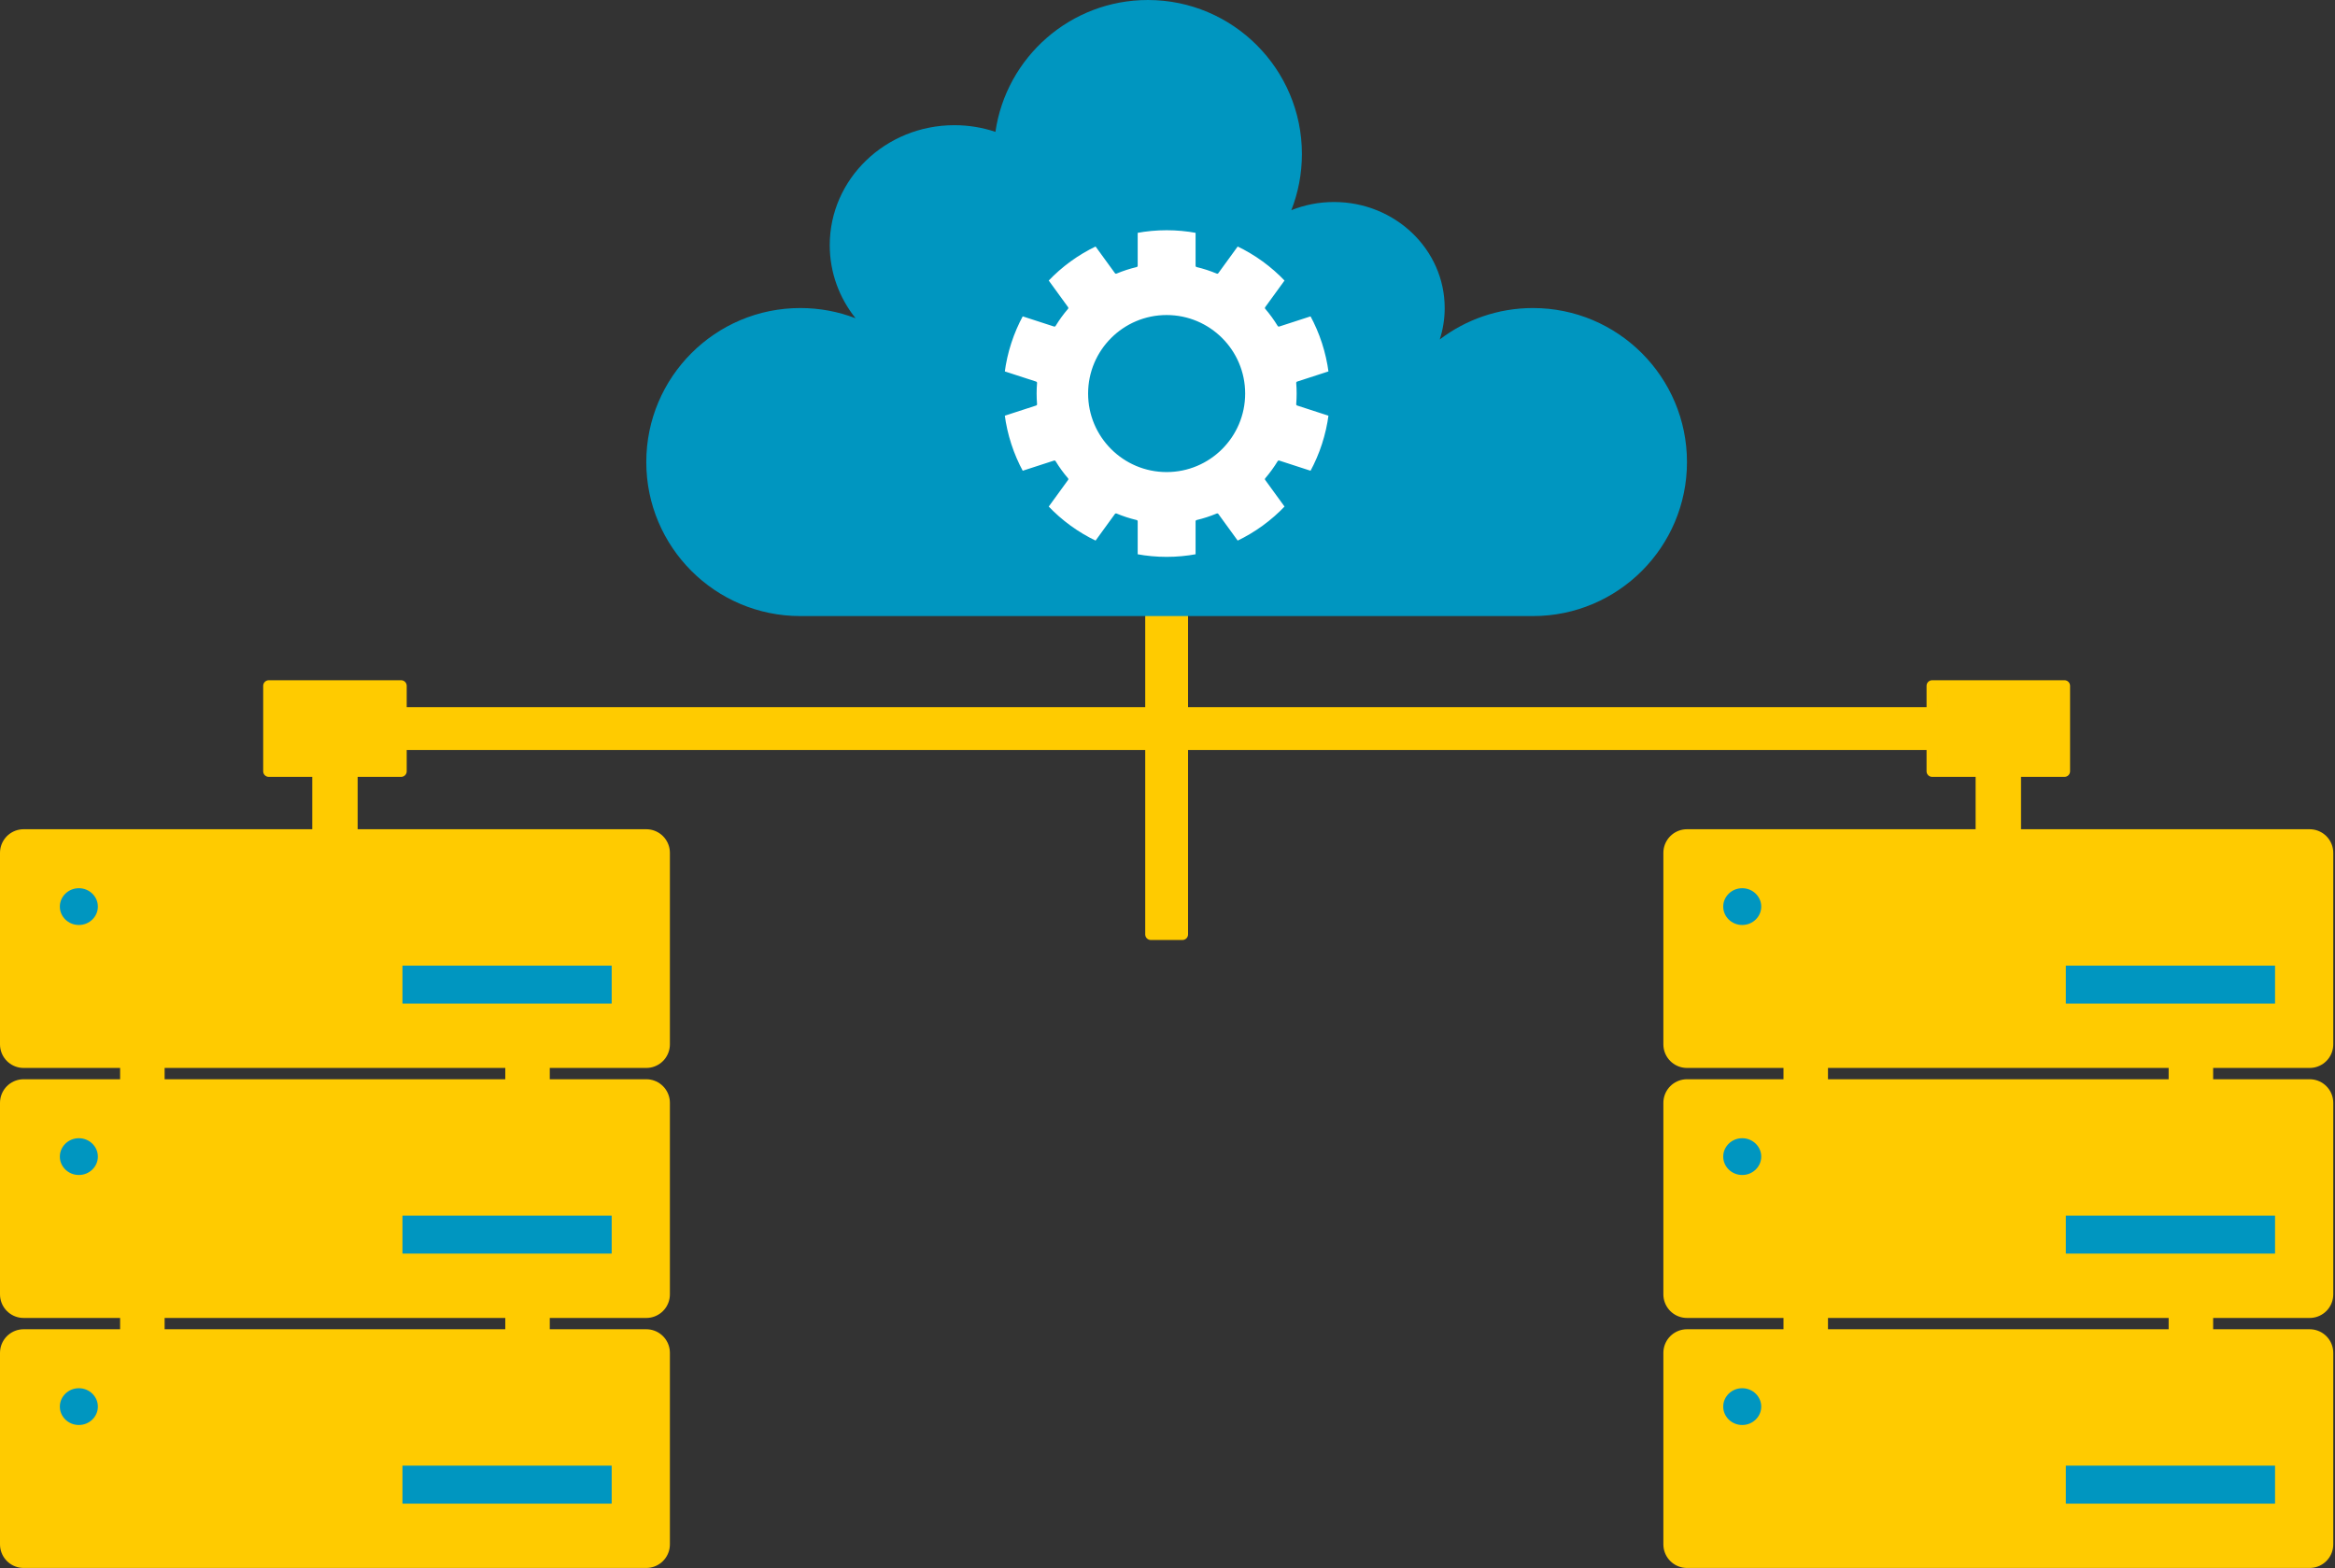
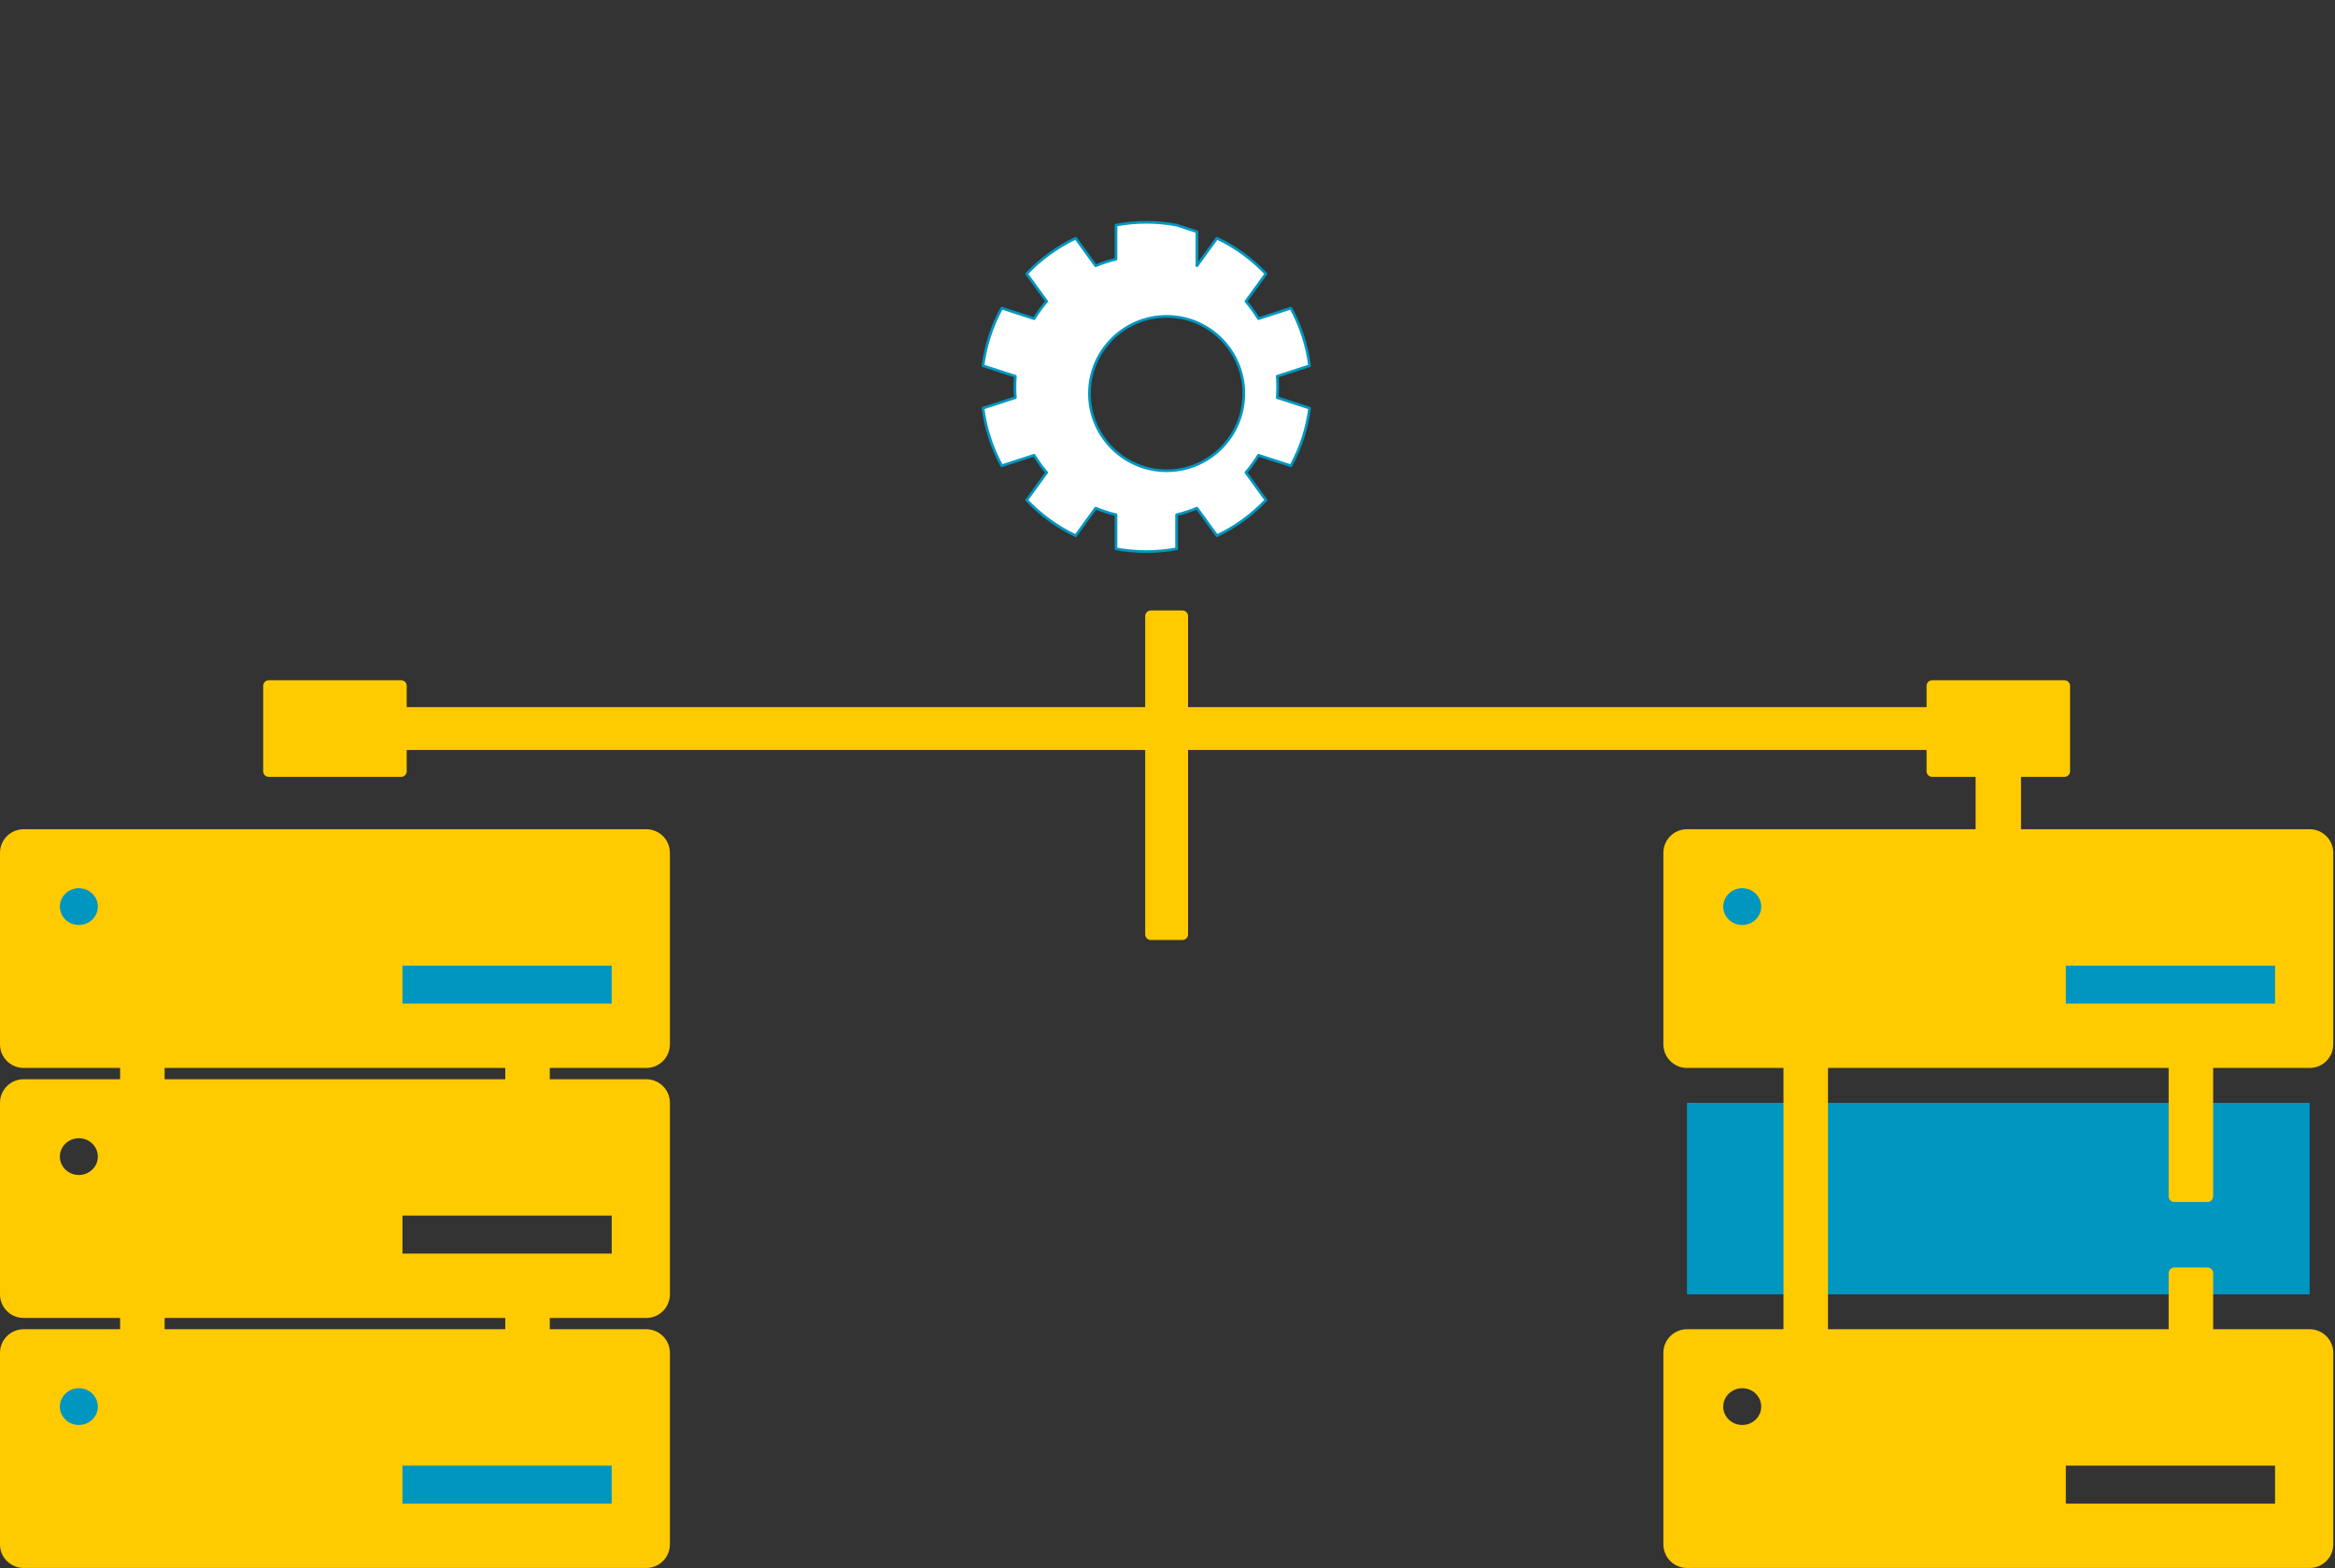
<svg xmlns="http://www.w3.org/2000/svg" width="100%" height="100%" viewBox="0 0 868 583" version="1.1" xml:space="preserve" style="fill-rule:evenodd;clip-rule:evenodd;stroke-linecap:round;stroke-linejoin:round;stroke-miterlimit:1.5;">
  <rect x="0" y="0" width="868" height="583" fill="#333333" stroke="none" />
  <g>
    <g>
      <path d="M99.922,286.747l49.18,-0l-0,-31.766l-49.18,0l0,31.766Z" style="fill:#ffcb00;stroke:#ffcb00;stroke-width:4.17px;" />
-       <rect x="118.157" y="286.747" width="12.711" height="60.641" style="fill:#ffcb00;stroke:#ffcb00;stroke-width:4.17px;" />
      <path d="M433.677,276.74l-309.165,0l0,-11.753l309.165,0l0,11.753Z" style="fill:#ffcb00;stroke:#ffcb00;stroke-width:4.17px;" />
    </g>
    <g>
      <path d="M767.432,286.747l-49.179,-0l0,-31.766l49.179,0l0,31.766Z" style="fill:#ffcb00;stroke:#ffcb00;stroke-width:4.17px;" />
      <rect x="736.487" y="286.747" width="12.711" height="60.641" style="fill:#ffcb00;stroke:#ffcb00;stroke-width:4.17px;" />
      <path d="M433.677,276.74l309.166,0l-0,-11.753l-309.166,0l0,11.753Z" style="fill:#ffcb00;stroke:#ffcb00;stroke-width:4.17px;" />
    </g>
    <rect x="427.801" y="229.042" width="11.753" height="118.345" style="fill:#ffcb00;stroke:#ffcb00;stroke-width:4.17px;" />
    <g>
      <rect x="8.776" y="317.067" width="231.472" height="71.197" style="fill:#0096c0;" />
-       <rect x="8.776" y="410.013" width="231.472" height="71.197" style="fill:#0096c0;" />
      <rect x="8.776" y="502.96" width="231.472" height="71.197" style="fill:#0096c0;" />
      <g>
        <rect x="189.914" y="381.841" width="12.375" height="62.94" style="fill:#ffcb00;stroke:#ffcb00;stroke-width:4.17px;" />
        <rect x="189.914" y="473.336" width="12.375" height="62.94" style="fill:#ffcb00;stroke:#ffcb00;stroke-width:4.17px;" />
        <rect x="46.735" y="361.507" width="12.375" height="184.584" style="fill:#ffcb00;stroke:#ffcb00;stroke-width:4.17px;" />
        <path d="M240.248,317.067l0,71.197l-231.472,0l-0,-71.197l231.472,0Zm-210.934,4.376c-8.741,-0 -15.838,6.995 -15.838,15.611c0,8.616 7.097,15.612 15.838,15.612c8.741,-0 15.838,-6.996 15.838,-15.612c-0,-8.616 -7.097,-15.611 -15.838,-15.611Zm206.845,28.785l-95.323,-0l-0,31.658l95.323,-0l-0,-31.658Z" style="fill:#ffcb00;stroke:#ffcb00;stroke-width:17.55px;" />
        <path d="M240.248,410.013l0,71.198l-231.472,-0l-0,-71.198l231.472,0Zm-210.934,4.376c-8.741,-0 -15.838,6.995 -15.838,15.612c0,8.616 7.097,15.611 15.838,15.611c8.741,0 15.838,-6.995 15.838,-15.611c-0,-8.617 -7.097,-15.612 -15.838,-15.612Zm206.845,28.785l-95.323,0l-0,31.658l95.323,-0l-0,-31.658Z" style="fill:#ffcb00;stroke:#ffcb00;stroke-width:17.55px;" />
        <path d="M240.248,502.96l0,71.197l-231.472,0l-0,-71.197l231.472,-0Zm-210.934,4.375c-8.741,0 -15.838,6.996 -15.838,15.612c0,8.616 7.097,15.612 15.838,15.612c8.741,-0 15.838,-6.996 15.838,-15.612c-0,-8.616 -7.097,-15.612 -15.838,-15.612Zm206.845,28.786l-95.323,-0l-0,31.657l95.323,0l-0,-31.657Z" style="fill:#ffcb00;stroke:#ffcb00;stroke-width:17.55px;" />
      </g>
    </g>
    <g>
      <rect x="627.107" y="317.067" width="231.472" height="71.197" style="fill:#0096c0;" />
      <rect x="627.107" y="410.013" width="231.472" height="71.197" style="fill:#0096c0;" />
-       <rect x="627.107" y="502.96" width="231.472" height="71.197" style="fill:#0096c0;" />
      <g>
        <rect x="808.245" y="381.841" width="12.375" height="62.94" style="fill:#ffcb00;stroke:#ffcb00;stroke-width:4.17px;" />
        <rect x="808.245" y="473.336" width="12.375" height="62.94" style="fill:#ffcb00;stroke:#ffcb00;stroke-width:4.17px;" />
        <rect x="665.066" y="361.507" width="12.375" height="184.584" style="fill:#ffcb00;stroke:#ffcb00;stroke-width:4.17px;" />
        <path d="M858.579,317.067l0,71.197l-231.472,0l-0,-71.197l231.472,0Zm-210.934,4.376c-8.741,-0 -15.838,6.995 -15.838,15.611c0,8.616 7.097,15.612 15.838,15.612c8.741,-0 15.838,-6.996 15.838,-15.612c-0,-8.616 -7.097,-15.611 -15.838,-15.611Zm206.845,28.785l-95.323,-0l-0,31.658l95.323,-0l-0,-31.658Z" style="fill:#ffcb00;stroke:#ffcb00;stroke-width:17.55px;" />
-         <path d="M858.579,410.013l0,71.198l-231.472,-0l-0,-71.198l231.472,0Zm-210.934,4.376c-8.741,-0 -15.838,6.995 -15.838,15.612c0,8.616 7.097,15.611 15.838,15.611c8.741,0 15.838,-6.995 15.838,-15.611c-0,-8.617 -7.097,-15.612 -15.838,-15.612Zm206.845,28.785l-95.323,0l-0,31.658l95.323,-0l-0,-31.658Z" style="fill:#ffcb00;stroke:#ffcb00;stroke-width:17.55px;" />
        <path d="M858.579,502.96l0,71.197l-231.472,0l-0,-71.197l231.472,-0Zm-210.934,4.375c-8.741,0 -15.838,6.996 -15.838,15.612c0,8.616 7.097,15.612 15.838,15.612c8.741,-0 15.838,-6.996 15.838,-15.612c-0,-8.616 -7.097,-15.612 -15.838,-15.612Zm206.845,28.786l-95.323,-0l-0,31.657l95.323,0l-0,-31.657Z" style="fill:#ffcb00;stroke:#ffcb00;stroke-width:17.55px;" />
      </g>
    </g>
-     <path d="M569.846,229.042l-272.337,0c-31.603,0 -57.261,-25.657 -57.261,-57.26c0,-31.603 25.658,-57.261 57.261,-57.261c7.237,0 14.162,1.346 20.539,3.8c-6.022,-7.527 -9.605,-16.954 -9.605,-27.181c-0,-24.615 20.758,-44.6 46.326,-44.6c5.347,-0 10.484,0.874 15.265,2.482c3.999,-27.706 27.865,-49.022 56.671,-49.022c31.603,0 57.26,25.658 57.26,57.261c0,7.366 -1.394,14.41 -3.932,20.881c4.883,-1.959 10.242,-3.041 15.864,-3.041c22.709,-0 41.147,17.663 41.147,39.42c-0,4.064 -0.644,7.986 -1.838,11.676c9.621,-7.325 21.626,-11.676 34.64,-11.676c31.603,0 57.261,25.658 57.261,57.261c-0,31.603 -25.658,57.26 -57.261,57.26Z" style="fill:#0096c0;" />
-     <path d="M444.938,86.141l0,12.659c2.582,0.612 5.109,1.433 7.557,2.456l7.441,-10.242c6.84,3.248 13.018,7.736 18.22,13.238l-7.441,10.241c1.729,2.013 3.291,4.163 4.671,6.429l12.04,-3.912c3.624,6.648 5.984,13.91 6.959,21.419l-12.039,3.912c0.215,2.644 0.215,5.302 -0,7.946l12.039,3.912c-0.975,7.509 -3.335,14.771 -6.959,21.419l-12.04,-3.912c-1.38,2.266 -2.942,4.416 -4.671,6.429l7.441,10.241c-5.202,5.501 -11.38,9.99 -18.22,13.238l-7.441,-10.242c-2.448,1.023 -4.975,1.844 -7.557,2.456l0,12.659c-7.442,1.393 -15.079,1.393 -22.521,-0l-0,-12.659c-2.582,-0.612 -5.109,-1.433 -7.557,-2.456l-7.441,10.242c-6.84,-3.248 -13.018,-7.737 -18.22,-13.238l7.44,-10.241c-1.728,-2.013 -3.29,-4.163 -4.67,-6.429l-12.04,3.912c-3.624,-6.648 -5.984,-13.91 -6.959,-21.419l12.039,-3.912c-0.215,-2.644 -0.215,-5.302 0,-7.946l-12.039,-3.912c0.975,-7.509 3.335,-14.771 6.959,-21.419l12.04,3.912c1.38,-2.266 2.942,-4.416 4.67,-6.429l-7.44,-10.241c5.202,-5.502 11.38,-9.99 18.22,-13.238l7.441,10.242c2.448,-1.023 4.975,-1.844 7.557,-2.456l-0,-12.659c7.442,-1.393 15.079,-1.393 22.521,-0Zm-11.261,31.481c15.836,0 28.692,12.857 28.692,28.692c0,15.835 -12.856,28.692 -28.692,28.692c-15.835,-0 -28.691,-12.857 -28.691,-28.692c-0,-15.835 12.856,-28.692 28.691,-28.692Z" style="fill:#fff;stroke:#0096c0;stroke-width:1px;" />
+     <path d="M444.938,86.141l0,12.659l7.441,-10.242c6.84,3.248 13.018,7.736 18.22,13.238l-7.441,10.241c1.729,2.013 3.291,4.163 4.671,6.429l12.04,-3.912c3.624,6.648 5.984,13.91 6.959,21.419l-12.039,3.912c0.215,2.644 0.215,5.302 -0,7.946l12.039,3.912c-0.975,7.509 -3.335,14.771 -6.959,21.419l-12.04,-3.912c-1.38,2.266 -2.942,4.416 -4.671,6.429l7.441,10.241c-5.202,5.501 -11.38,9.99 -18.22,13.238l-7.441,-10.242c-2.448,1.023 -4.975,1.844 -7.557,2.456l0,12.659c-7.442,1.393 -15.079,1.393 -22.521,-0l-0,-12.659c-2.582,-0.612 -5.109,-1.433 -7.557,-2.456l-7.441,10.242c-6.84,-3.248 -13.018,-7.737 -18.22,-13.238l7.44,-10.241c-1.728,-2.013 -3.29,-4.163 -4.67,-6.429l-12.04,3.912c-3.624,-6.648 -5.984,-13.91 -6.959,-21.419l12.039,-3.912c-0.215,-2.644 -0.215,-5.302 0,-7.946l-12.039,-3.912c0.975,-7.509 3.335,-14.771 6.959,-21.419l12.04,3.912c1.38,-2.266 2.942,-4.416 4.67,-6.429l-7.44,-10.241c5.202,-5.502 11.38,-9.99 18.22,-13.238l7.441,10.242c2.448,-1.023 4.975,-1.844 7.557,-2.456l-0,-12.659c7.442,-1.393 15.079,-1.393 22.521,-0Zm-11.261,31.481c15.836,0 28.692,12.857 28.692,28.692c0,15.835 -12.856,28.692 -28.692,28.692c-15.835,-0 -28.691,-12.857 -28.691,-28.692c-0,-15.835 12.856,-28.692 28.691,-28.692Z" style="fill:#fff;stroke:#0096c0;stroke-width:1px;" />
  </g>
</svg>